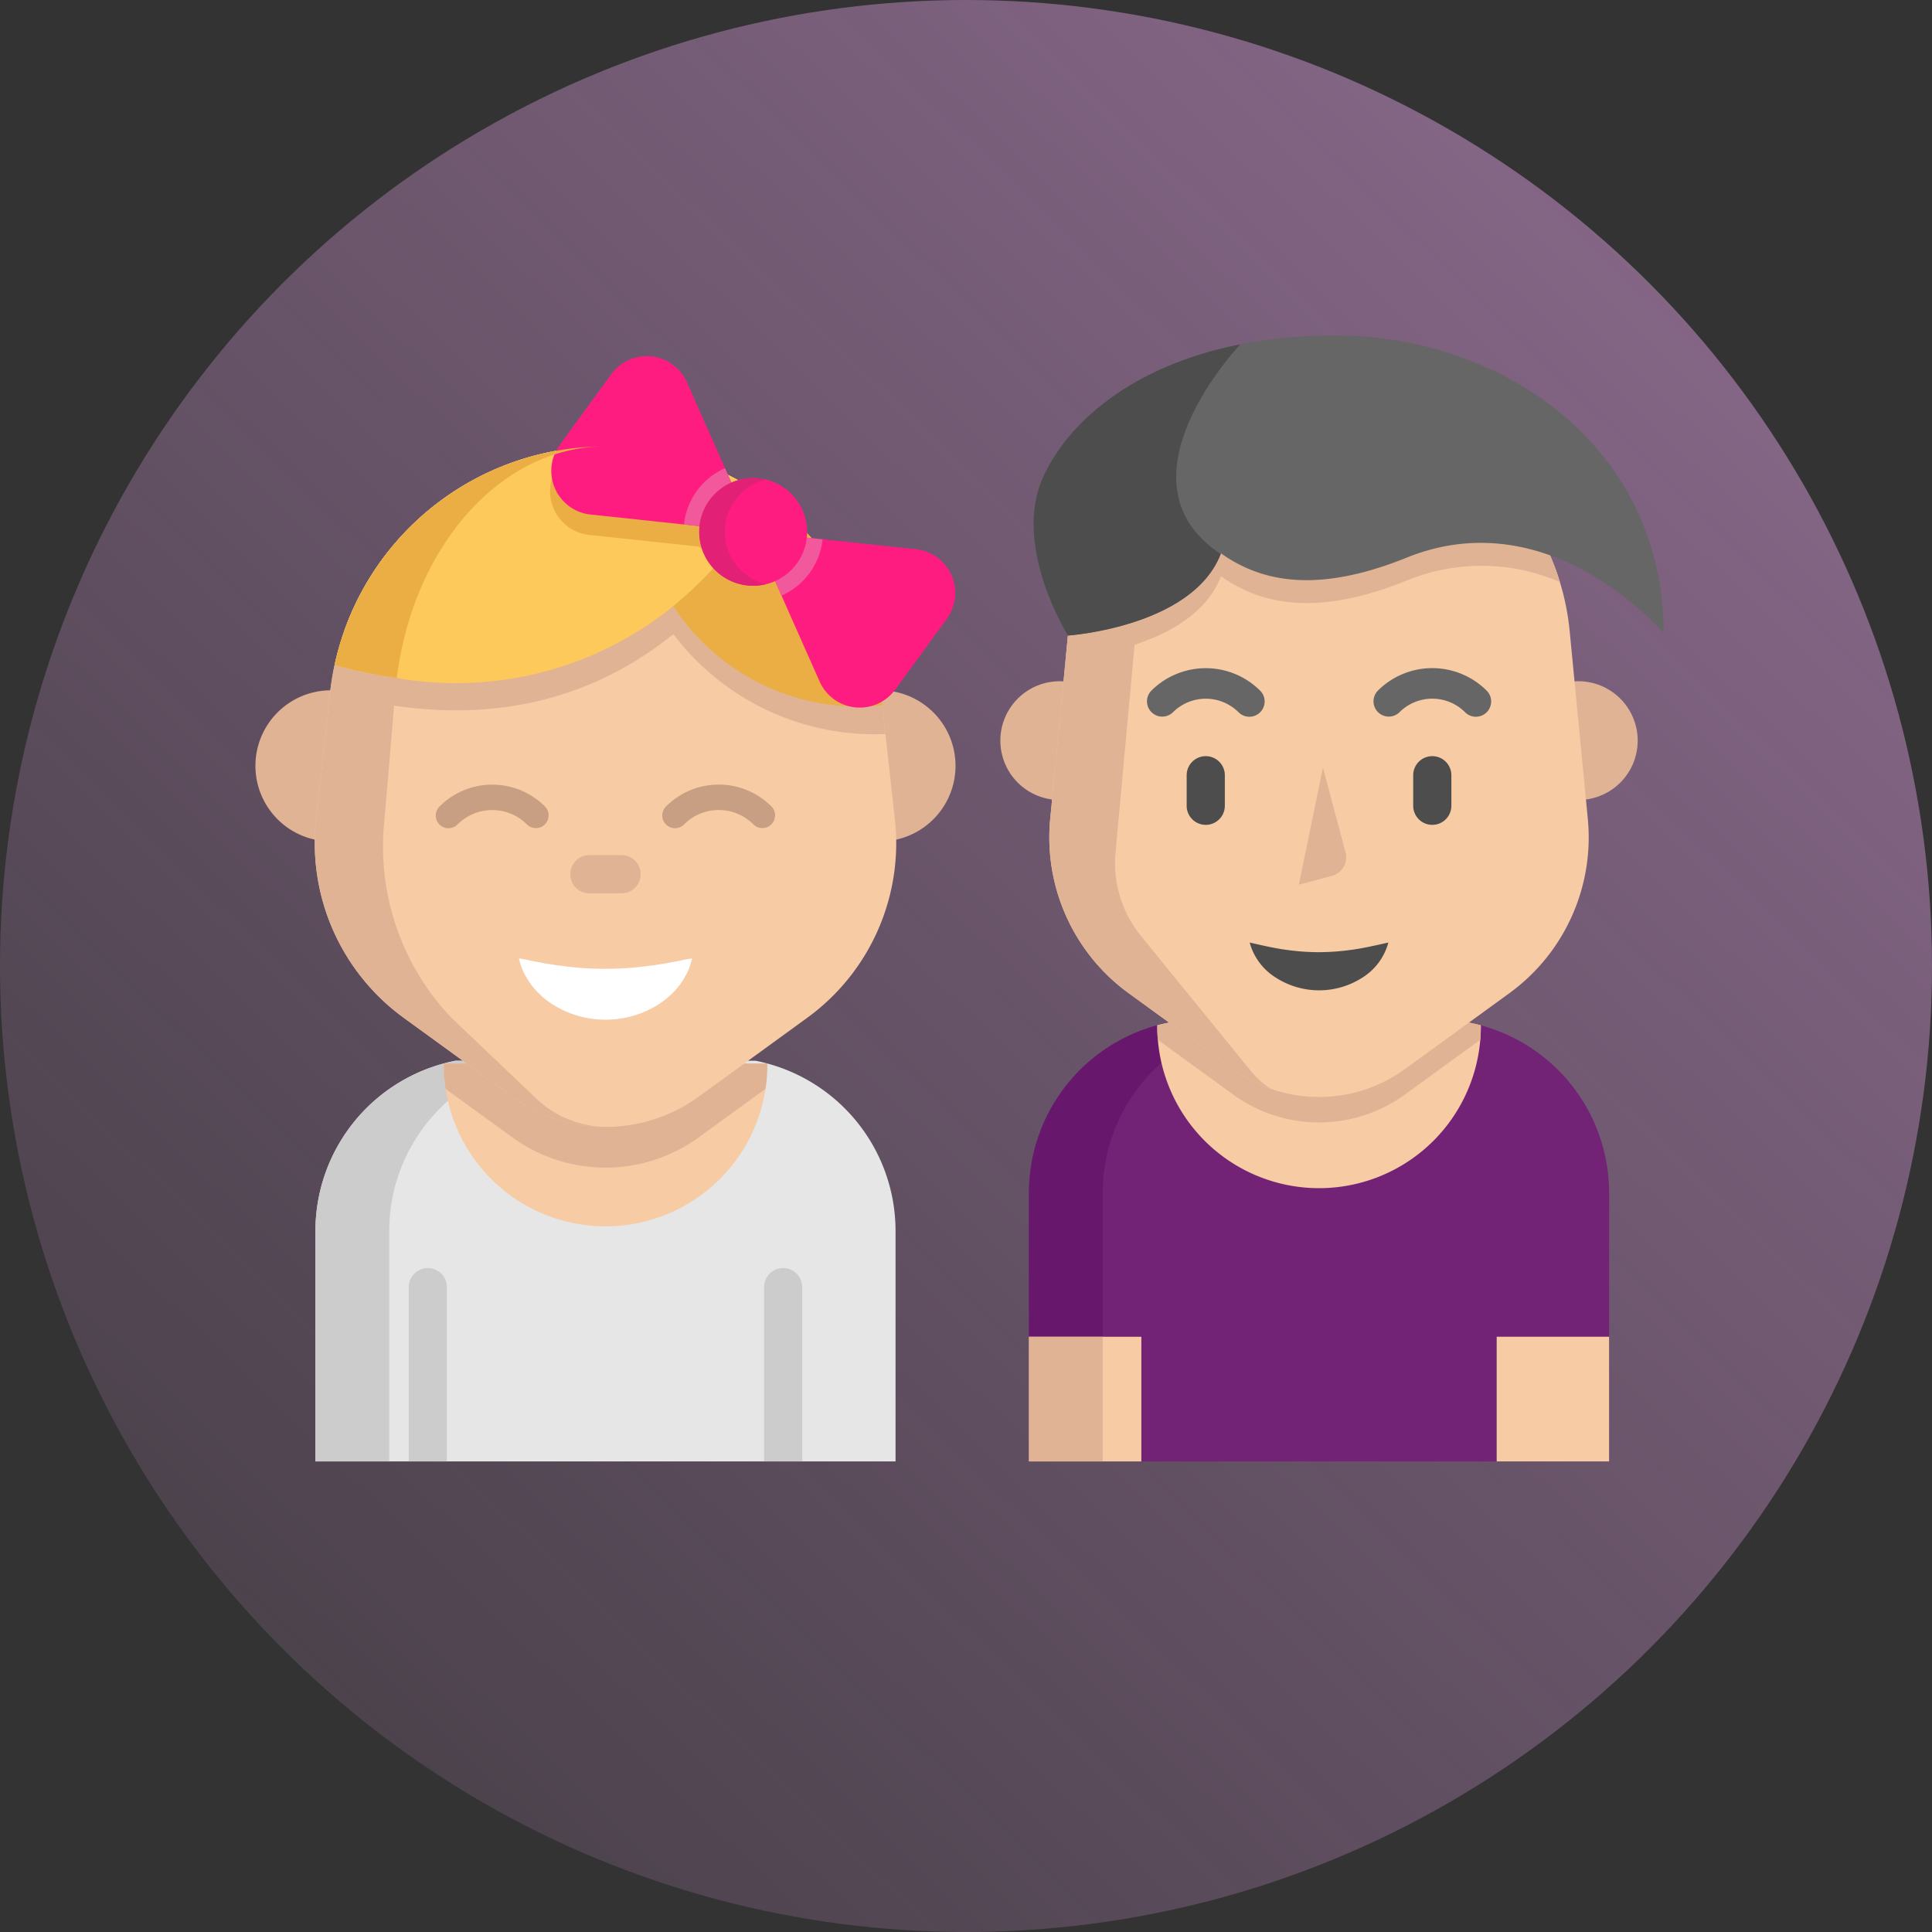
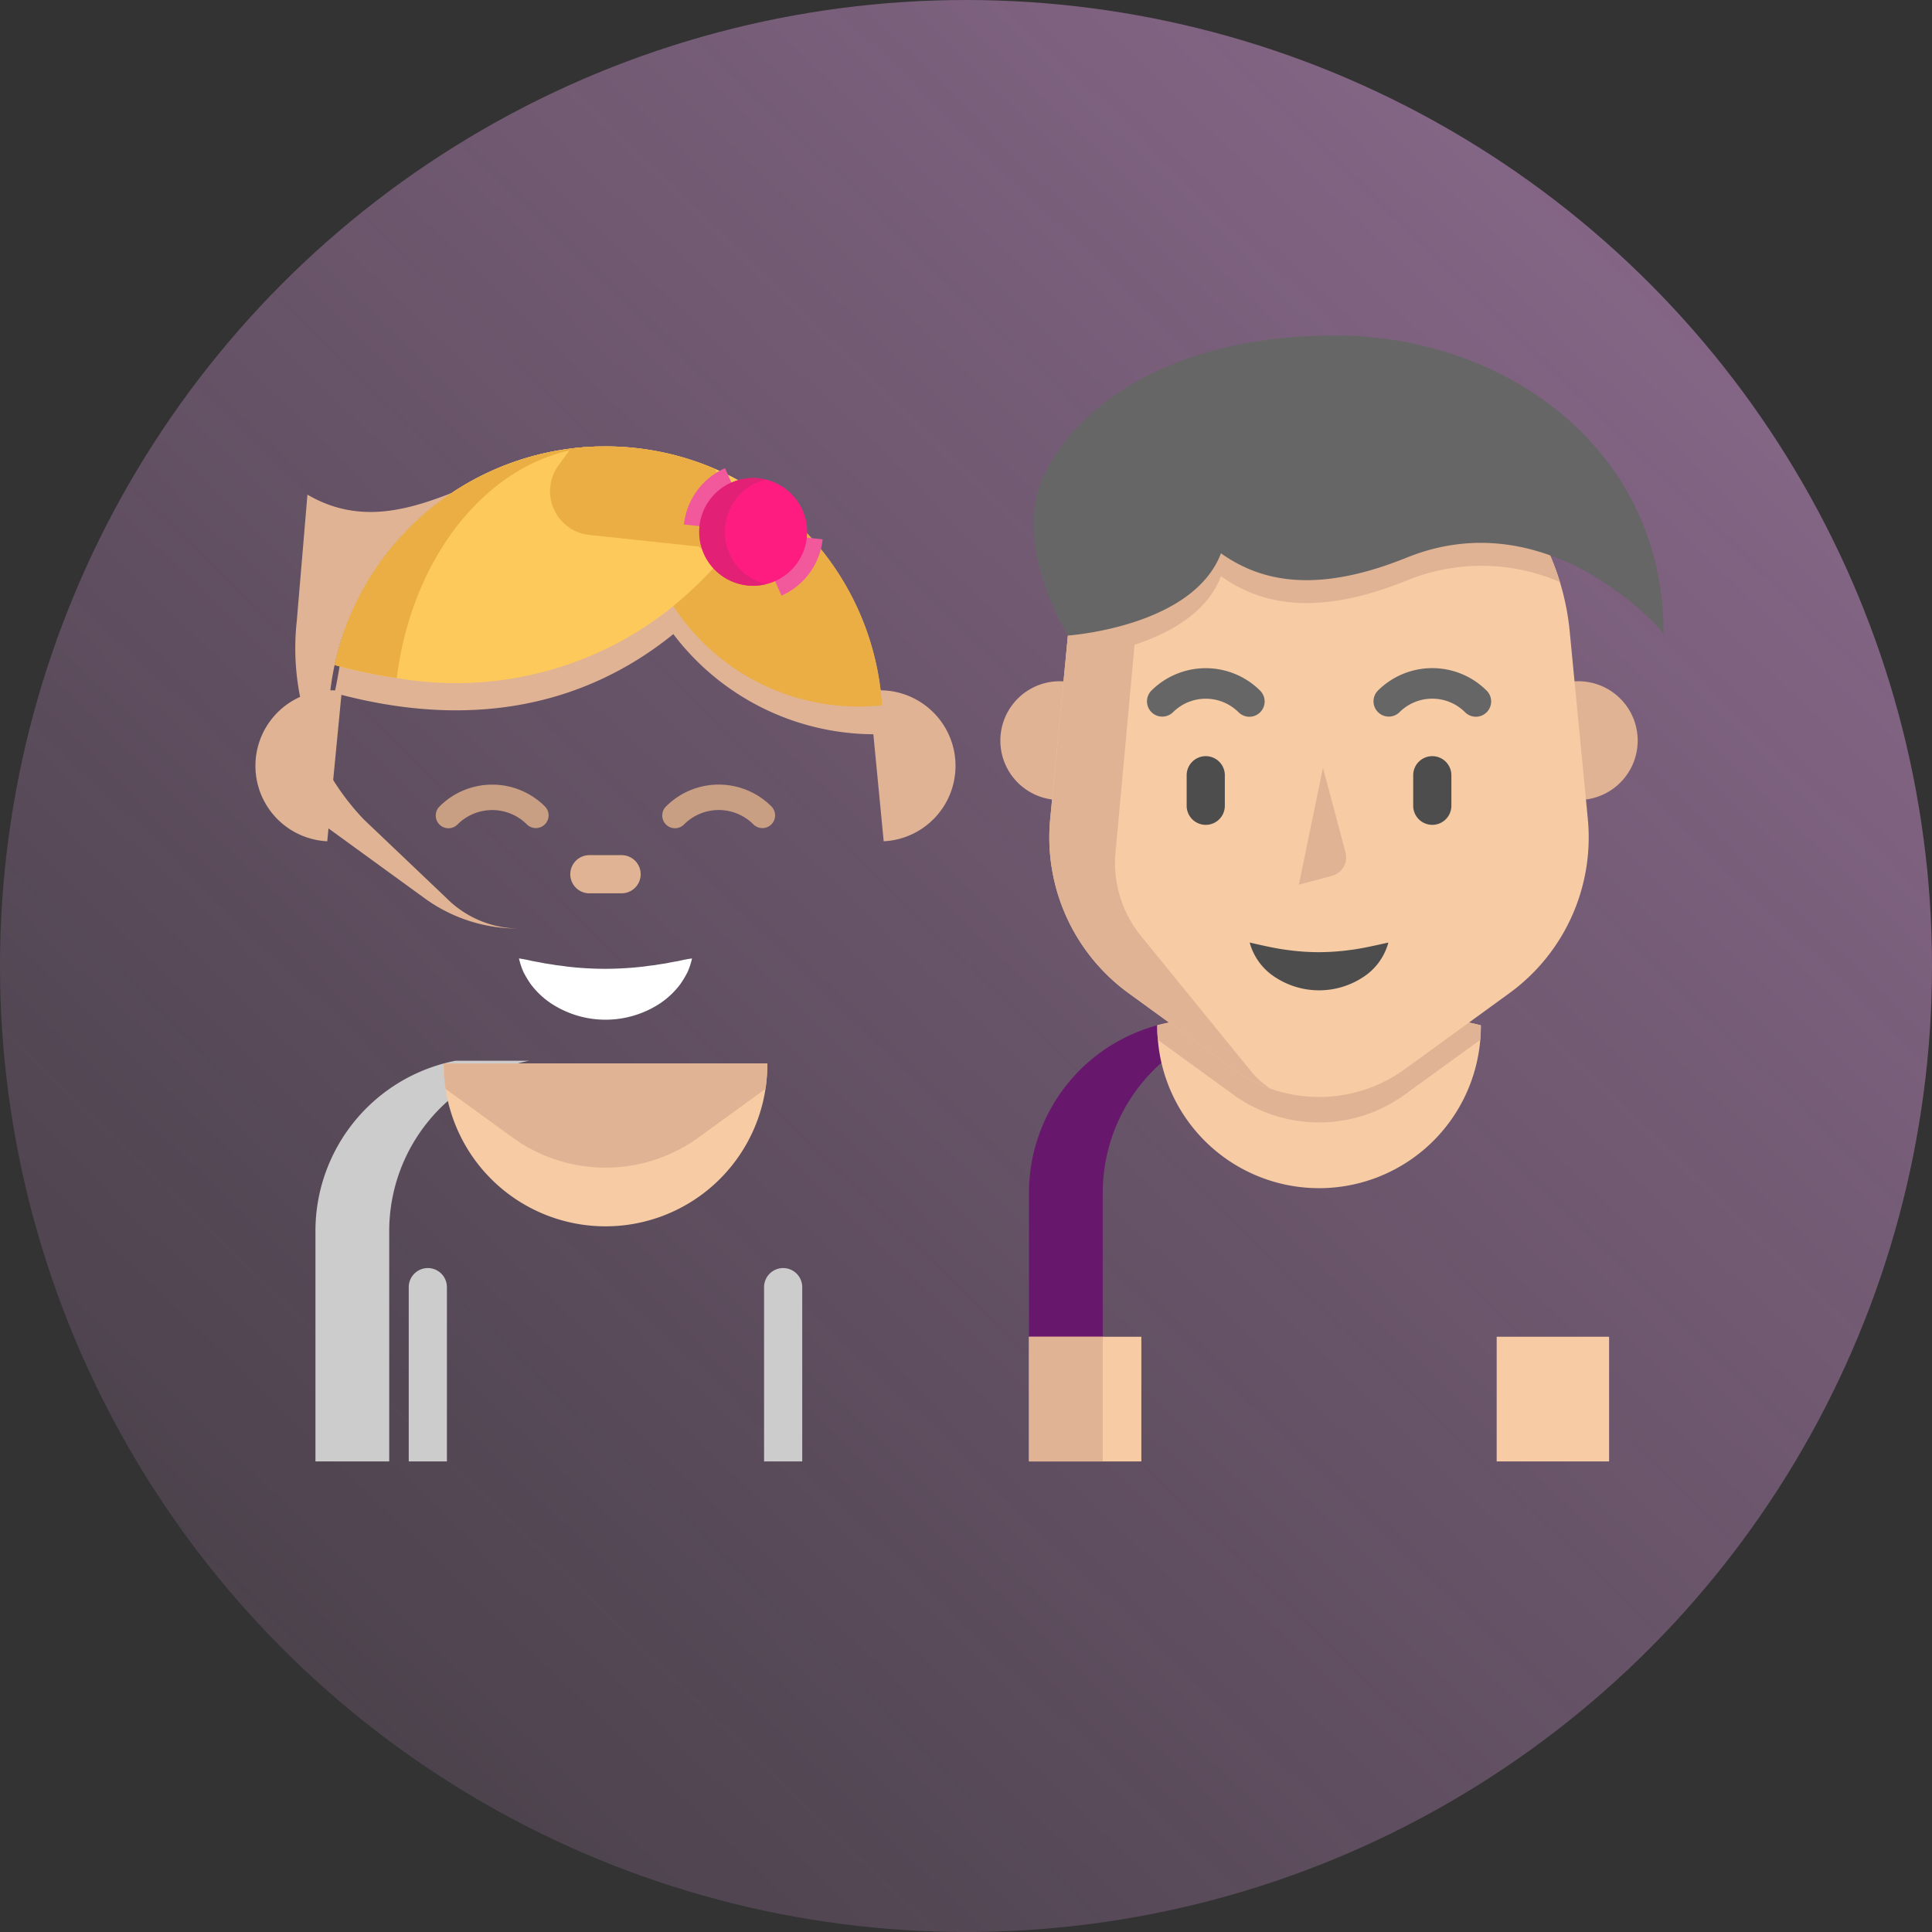
<svg xmlns="http://www.w3.org/2000/svg" width="106" height="106" viewBox="0 0 106 106">
  <rect x="0" y="0" width="106" height="106" fill="#333333" stroke="none" />
  <defs>
    <linearGradient id="a" data-name="Безымянный градиент" x1="-103.98" y1="819.532" x2="-219.748" y2="939.274" gradientTransform="translate(202.4 -813.512)" gradientUnits="userSpaceOnUse">
      <stop offset="0" stop-color="#e19fe4" />
      <stop offset="1" stop-color="#e19fe4" stop-opacity="0" />
    </linearGradient>
  </defs>
  <circle cx="53" cy="53" r="53" opacity="0.5" fill="url(#a)" style="isolation: isolate" />
  <g>
    <path d="M17.955,46.157a4.144,4.144,0,0,1,.188-8.283,4.042,4.042,0,0,1,.608.044" fill="#e0b394" />
    <path d="M48.484,46.157a4.144,4.144,0,0,0-.188-8.283,4.274,4.274,0,0,0-.608.044" fill="#e0b394" />
-     <path d="M41.447,58.197A9.523,9.523,0,0,1,49.135,67.54V80.182H17.307V67.54a9.523,9.523,0,0,1,7.688-9.343Z" fill="#e6e6e6" />
    <path d="M29.043,58.197H24.994A9.523,9.523,0,0,0,17.307,67.54V80.182h4.048V67.54A9.523,9.523,0,0,1,29.043,58.197Z" fill="#ccc" />
    <path d="M42.098,58.404a8.982,8.982,0,0,1-.099,1.336,8.877,8.877,0,0,1-17.552.003,8.995,8.995,0,0,1-.101-1.339c0-.019,0-.038.001-.057H42.097C42.098,58.367,42.098,58.385,42.098,58.404Z" fill="#f7cba4" />
    <path d="M24.52,80.182H22.426V70.62a1.047,1.047,0,0,1,2.094,0Z" fill="#ccc" />
    <path d="M44.015,80.182H41.921V70.62a1.047,1.047,0,0,1,2.094,0Z" fill="#ccc" />
    <path d="M42.098,58.404a8.984,8.984,0,0,1-.099,1.336l-3.664,2.662a8.704,8.704,0,0,1-10.227,0l-3.66-2.659a8.995,8.995,0,0,1-.101-1.339c0-.019,0-.038.001-.057H42.097C42.098,58.366,42.098,58.385,42.098,58.404Z" fill="#e0b394" />
-     <path d="M44.288,55.843l-5.954,4.326a8.703,8.703,0,0,1-10.227,0l-5.954-4.326a11.85,11.85,0,0,1-4.812-10.887l.766-6.931a15.226,15.226,0,0,1,.797-3.459v-.001A15.207,15.207,0,0,1,48.334,38.024l.248,2.249.518,4.682A11.849,11.849,0,0,1,44.288,55.843Z" fill="#f7cba4" />
-     <path d="M33.221,24.492A15.205,15.205,0,0,0,18.108,38.026l-.766,6.931a11.848,11.848,0,0,0,4.812,10.887l5.954,4.326a8.687,8.687,0,0,0,5.109,1.661,5.655,5.655,0,0,1-3.9-1.661l-4.547-4.326a13.623,13.623,0,0,1-3.675-10.887l.585-6.931C22.33,30.322,27.302,24.492,33.221,24.492Z" fill="#e0b394" />
+     <path d="M33.221,24.492A15.205,15.205,0,0,0,18.108,38.026l-.766,6.931l5.954,4.326a8.687,8.687,0,0,0,5.109,1.661,5.655,5.655,0,0,1-3.9-1.661l-4.547-4.326a13.623,13.623,0,0,1-3.675-10.887l.585-6.931C22.33,30.322,27.302,24.492,33.221,24.492Z" fill="#e0b394" />
    <path d="M48.581,40.273A13.86,13.86,0,0,1,36.943,34.79c-3.909,3.169-9.921,5.602-18.585,3.233.241-1.124.408-2.292.546-3.458v-.001A15.207,15.207,0,0,1,48.333,38.024Z" fill="#e0b394" />
    <path d="M42.025,27.299c-.211.359-.459.759-.748,1.187a22.77,22.77,0,0,1-1.808,2.337,21.077,21.077,0,0,1-2.525,2.432,18.945,18.945,0,0,1-15.176,3.945,27.548,27.548,0,0,1-3.409-.712A15.205,15.205,0,0,1,31.313,24.612a14.971,14.971,0,0,1,1.632-.117c.042-.001.084-.003.127-.001.049-.001.099-.001.149-.001a15.15,15.15,0,0,1,8.804,2.807Z" fill="#fec95b" />
    <path d="M48.406,38.695a12.125,12.125,0,0,1-11.464-5.441,22.326,22.326,0,0,0,5.082-5.955,15.479,15.479,0,0,1,1.339,1.071,15.165,15.165,0,0,1,4.97,9.656Z" fill="#eaae44" />
    <path d="M41.277,28.486a22.756,22.756,0,0,1-1.808,2.337l-1.147-.836-.867-.092-5.123-.546a2.409,2.409,0,0,1-1.692-3.814l.673-.923a15.24,15.24,0,0,1,7.919,1.115l.477,1.076.353.797Z" fill="#eaae44" />
-     <path d="M51.948,33.95l-2.831,3.884a2.41,2.41,0,0,1-4.149-.443l-2.09-4.712-.353-.797-4.134-3.014-.867-.092-5.123-.546a2.409,2.409,0,0,1-1.692-3.814l2.83-3.885a2.41,2.41,0,0,1,4.15.443l2.09,4.712.353.797,4.132,3.014.868.092,5.123.547A2.408,2.408,0,0,1,51.948,33.95Z" fill="#ff1c80" />
    <path d="M45.133,29.59A3.826,3.826,0,0,1,42.878,32.68l-.353-.797L38.391,28.87l-.867-.092a3.826,3.826,0,0,1,2.255-3.091l.353.797,4.132,3.014Z" fill="#f1599c" />
    <path d="M41.328,32.138a2.954,2.954,0,1,0-2.954-2.954A2.954,2.954,0,0,0,41.328,32.138Z" fill="#ff1c80" />
    <path d="M39.767,29.183a2.952,2.952,0,0,1,2.257-2.868,2.954,2.954,0,1,0,0,5.735A2.952,2.952,0,0,1,39.767,29.183Z" fill="#e22076" />
    <path d="M28.474,52.585a7.274,7.274,0,0,1,.735.143c.235.04.456.08.663.124.212.037.424.059.617.099.201.026.398.044.583.076a18.567,18.567,0,0,0,2.15.128,19.178,19.178,0,0,0,2.148-.131c.184-.033.382-.05.582-.076.193-.04.404-.062.616-.099.207-.044.428-.084.663-.123a7.224,7.224,0,0,1,.736-.141,3.919,3.919,0,0,1-.241.742,5.715,5.715,0,0,1-.395.662,4.552,4.552,0,0,1-1.122,1.066,5.444,5.444,0,0,1-5.976-.004,4.559,4.559,0,0,1-1.121-1.065,5.702,5.702,0,0,1-.395-.661A3.938,3.938,0,0,1,28.474,52.585Z" fill="#fff" />
    <path d="M34.104,49.012H32.336a1.047,1.047,0,0,1,0-2.094h1.768a1.047,1.047,0,1,1,0,2.094Z" fill="#e0b394" />
    <path d="M31.313,24.612a14.946,14.946,0,0,1,1.632-.117c-5.584.172-10.269,5.532-11.176,12.705a27.548,27.548,0,0,1-3.409-.712A15.204,15.204,0,0,1,31.313,24.612Z" fill="#eaae44" />
    <path d="M41.828,45.433a.696.696,0,0,1-.493-.204,2.688,2.688,0,0,0-3.801,0,.698.698,0,1,1-.987-.987,4.083,4.083,0,0,1,5.774,0,.698.698,0,0,1-.493,1.192Z" fill="#c99f83" />
    <path d="M29.4,45.434a.696.696,0,0,1-.493-.204,2.69,2.69,0,0,0-3.8,0,.698.698,0,1,1-.987-.987,4.088,4.088,0,0,1,5.775,0A.698.698,0,0,1,29.4,45.434Z" fill="#c99f83" />
    <path d="M58.002,43.888a3.257,3.257,0,0,1,.148-6.511,3.155,3.155,0,0,1,.477.035" fill="#e0b394" />
    <path d="M86.735,43.888a3.257,3.257,0,0,0-.148-6.511,3.332,3.332,0,0,0-.477.035" fill="#e0b394" />
-     <path d="M88.284,65.446V80.182H56.455V65.446a9.52,9.52,0,0,1,6.343-8.975c.229-.082.462-.155.698-.218v-.001c.212-.057.428-.108.646-.149H80.596c.219.043.435.092.649.151.236.064.469.137.698.218A9.522,9.522,0,0,1,88.284,65.446Z" fill="#722376" />
    <path d="M68.191,56.102H64.143a9.523,9.523,0,0,0-7.688,9.343V80.181h4.048V65.446A9.523,9.523,0,0,1,68.191,56.102Z" fill="#68186c" />
    <path d="M81.247,56.311c0,.248-.01.496-.031.738a8.875,8.875,0,0,1-17.689.001c-.022-.244-.032-.49-.032-.74,0-.02,0-.038.001-.057v-.001c.212-.057.428-.108.646-.149h16.453c.219.043.435.092.649.151C81.247,56.273,81.247,56.291,81.247,56.311Z" fill="#f7cba4" />
    <path d="M81.246,56.311c0,.248-.01.496-.031.738l-4.135,3.003a8.016,8.016,0,0,1-9.423,0l-4.131-3.002c-.022-.244-.032-.49-.032-.74,0-.02,0-.038.001-.057v-.001c.212-.057.428-.108.646-.149h16.453c.219.043.435.092.649.151C81.246,56.273,81.246,56.291,81.246,56.311Z" fill="#e0b394" />
    <path d="M82.811,54.493,77.081,58.656a8.016,8.016,0,0,1-9.423,0l-5.73-4.163A10.568,10.568,0,0,1,57.62,44.928l.868-8.979.126-1.305a13.818,13.818,0,0,1,27.509,0l.993,10.284A10.567,10.567,0,0,1,82.811,54.493Z" fill="#f7cba4" />
    <path d="M61.186,46.958A6.379,6.379,0,0,0,62.67,51.439l5.989,7.36a4.766,4.766,0,0,0,1.051.935,7.96,7.96,0,0,1-2.054-1.076l-5.73-4.163a10.565,10.565,0,0,1-4.305-9.564l.993-10.286a13.816,13.816,0,0,1,13.548-12.486c-4.327.105-9.228,4.184-9.483,8.528Z" fill="#e0b394" />
    <path d="M85.585,31.933a10.838,10.838,0,0,0-8.411-.08c-3.959,1.601-6.701,1.477-8.748.581-.046-.022-.094-.043-.141-.066-.045-.02-.088-.041-.131-.061a8.094,8.094,0,0,1-1.164-.692c-.004.013-.01.025-.015.037-1.563,4.013-8.382,4.473-8.382,4.473s-.039-.061-.103-.176l.126-1.305a13.819,13.819,0,0,1,26.97-2.711Z" fill="#e0b394" />
    <path d="M91.274,34.738S85.11,27.385,77.174,30.596c-3.959,1.601-6.701,1.477-8.749.581-.046-.022-.094-.043-.141-.066-.045-.02-.088-.04-.131-.061a8.072,8.072,0,0,1-1.164-.692c-.004.013-.01.025-.015.038-1.563,4.013-8.382,4.473-8.382,4.473s-3.056-4.876-1.381-8.645c1.328-2.989,4.85-6.152,10.844-7.334a26.829,26.829,0,0,1,5.21-.483C82.479,18.405,91.274,24.547,91.274,34.738Z" fill="#666" />
-     <path d="M68.056,18.888s-7.149,7.494-1.082,11.507c-1.563,4.013-8.382,4.473-8.382,4.473s-3.056-4.876-1.381-8.645C58.539,23.234,62.061,20.07,68.056,18.888Z" fill="#4d4d4d" />
    <path d="M88.284,73.342H82.116v6.84h6.168Z" fill="#f7cba4" />
    <path d="M62.621,73.342H56.455v6.84H62.621Z" fill="#f7cba4" />
    <path d="M60.503,73.342H56.455v6.84h4.048Z" fill="#e0b394" />
    <path d="M66.154,45.256a1.047,1.047,0,0,1-1.047-1.047V42.534a1.047,1.047,0,0,1,2.094,0V44.209A1.047,1.047,0,0,1,66.154,45.256Z" fill="#4d4d4d" />
    <path d="M80.976,39.324a.834.834,0,0,1-.592-.245,2.547,2.547,0,0,0-3.603,0,.838.838,0,0,1-1.185-1.185,4.223,4.223,0,0,1,5.972,0,.838.838,0,0,1-.592,1.43Z" fill="#666" />
    <path d="M68.548,39.325a.834.834,0,0,1-.592-.245,2.551,2.551,0,0,0-3.603,0,.838.838,0,0,1-1.185-1.185,4.228,4.228,0,0,1,5.972,0,.838.838,0,0,1-.592,1.43Z" fill="#666" />
    <path d="M78.583,45.256a1.047,1.047,0,0,1-1.047-1.047V42.534a1.047,1.047,0,1,1,2.094,0V44.209A1.047,1.047,0,0,1,78.583,45.256Z" fill="#4d4d4d" />
    <path d="M68.564,51.713c.807.184,1.443.329,2.06.407a12.828,12.828,0,0,0,1.744.122,13.152,13.152,0,0,0,1.744-.125c.616-.079,1.252-.223,2.061-.404a3.265,3.265,0,0,1-1.43,1.927,4.392,4.392,0,0,1-4.746-.003A3.278,3.278,0,0,1,68.564,51.713Z" fill="#4d4d4d" />
    <path d="M71.262,48.537l1.817-.484a1.049,1.049,0,0,0,.744-1.284l-1.238-4.648" fill="#e0b394" />
  </g>
</svg>